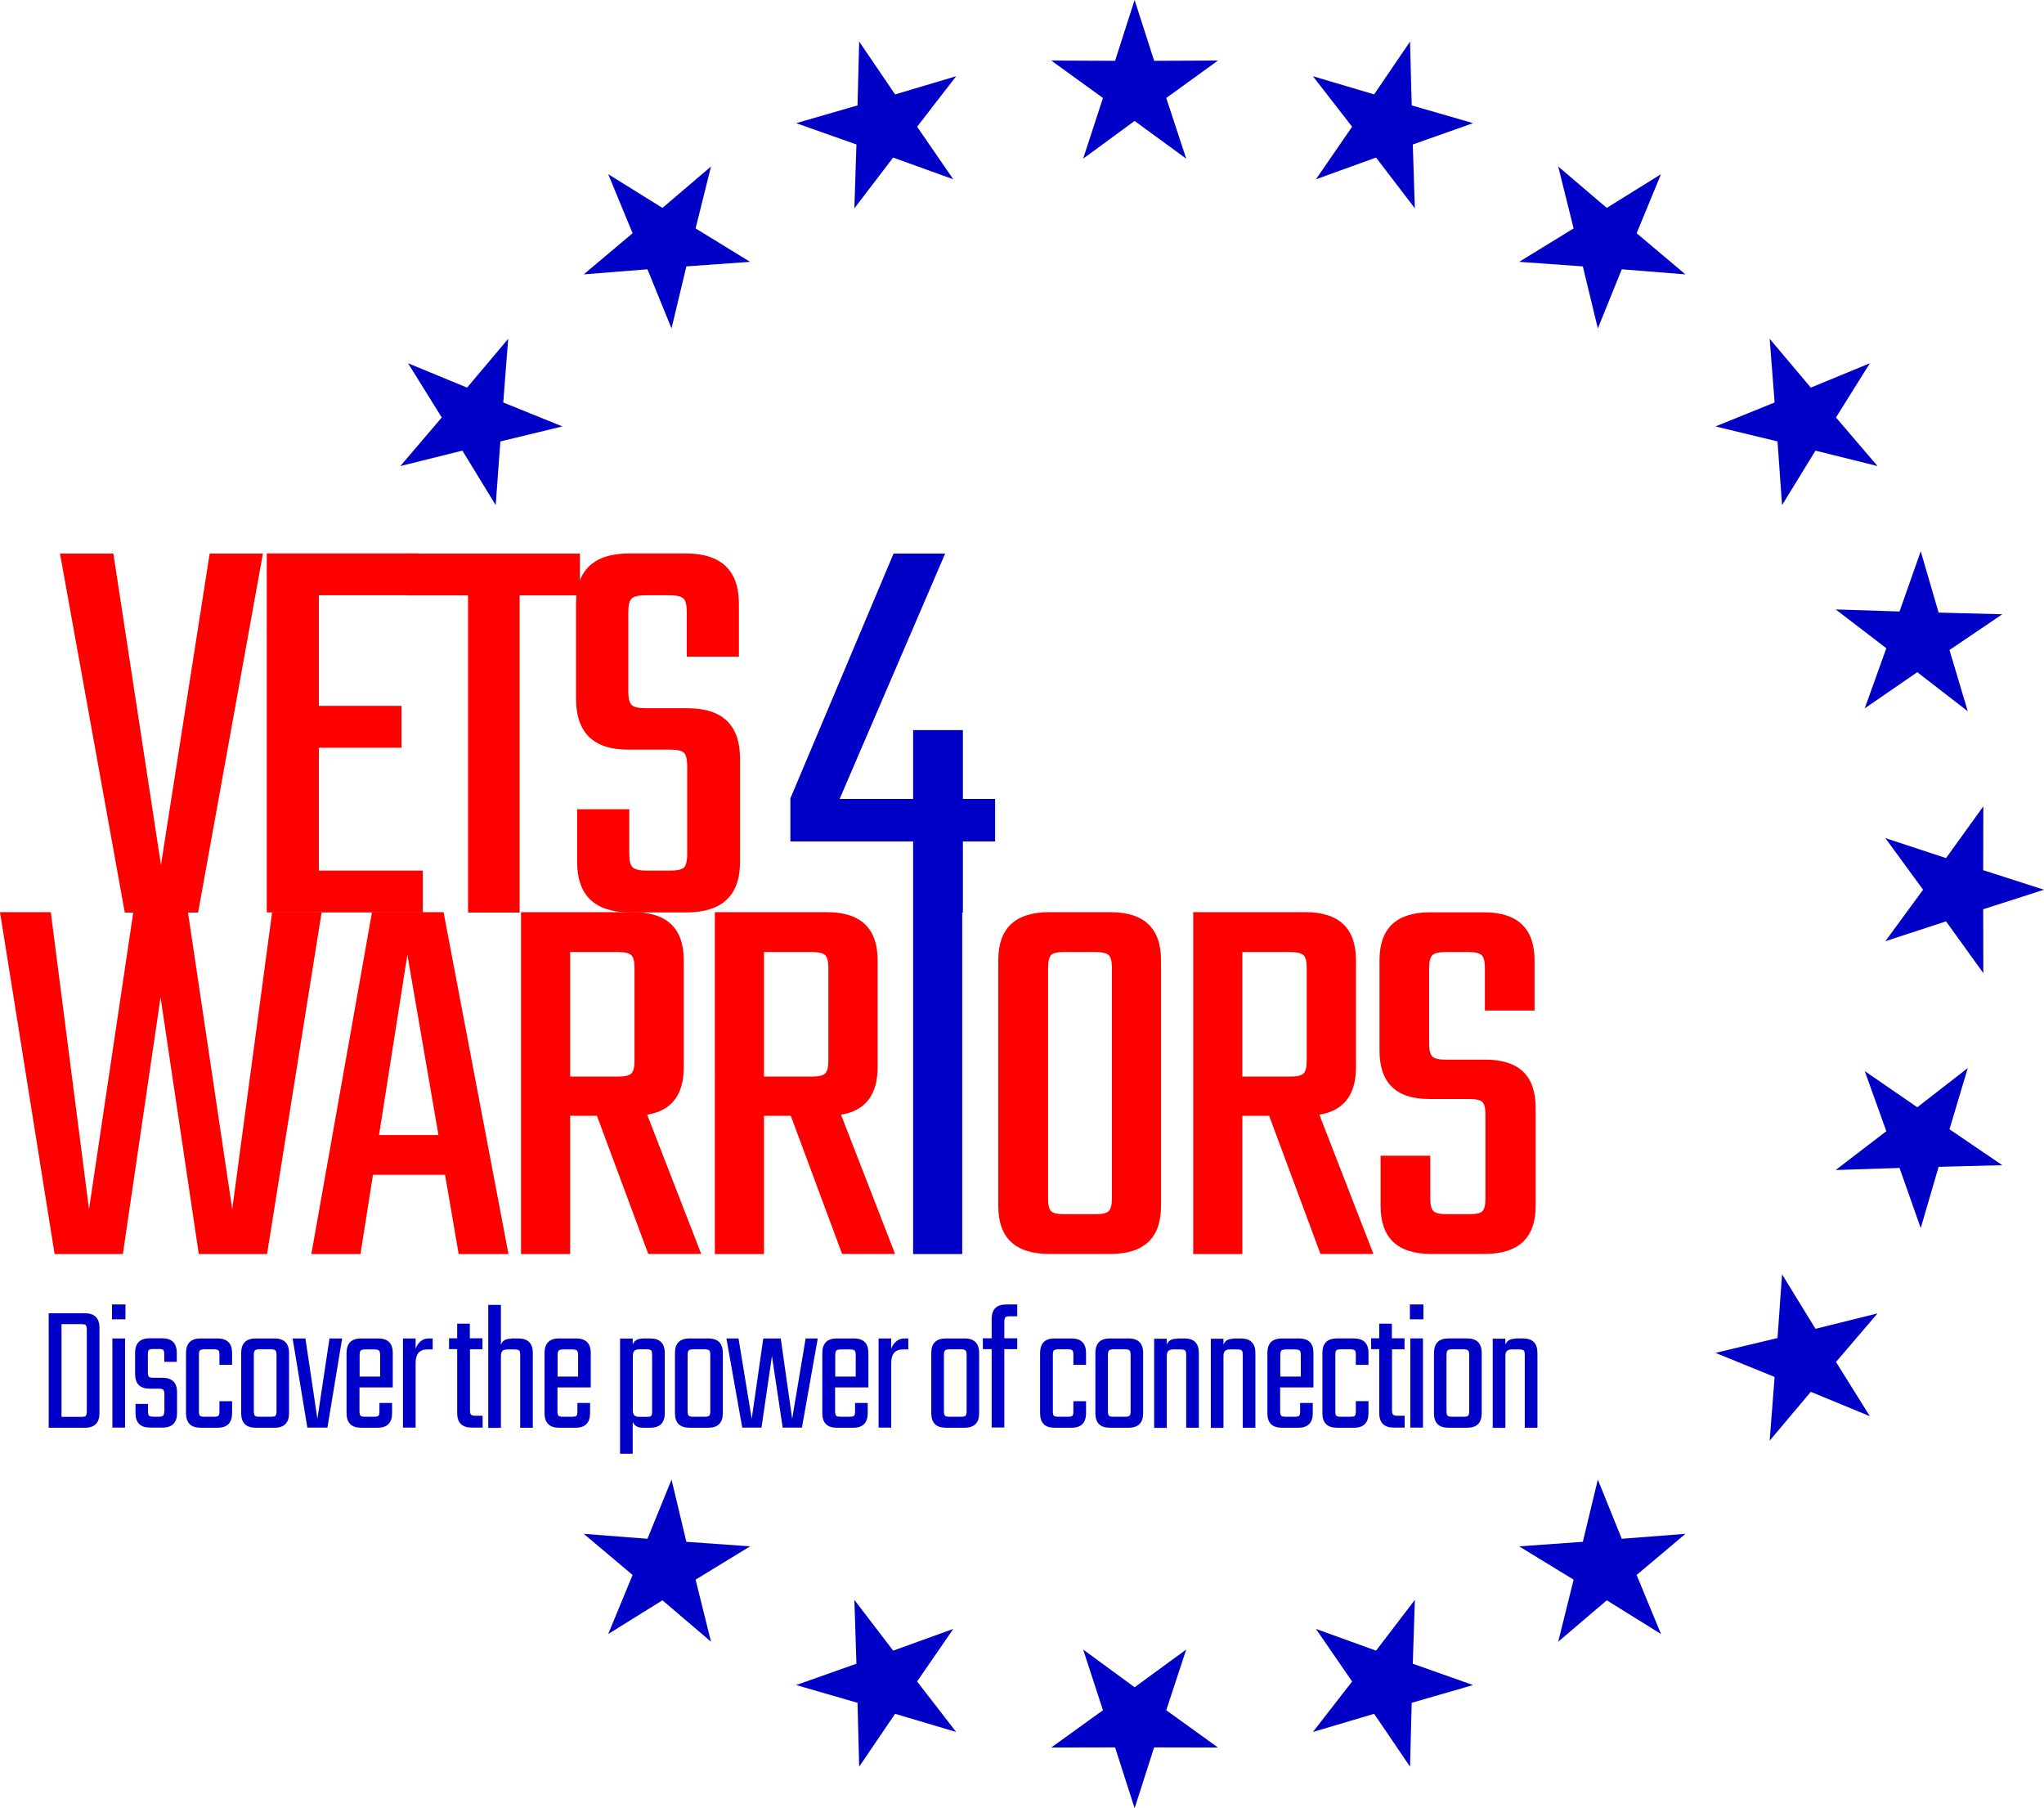
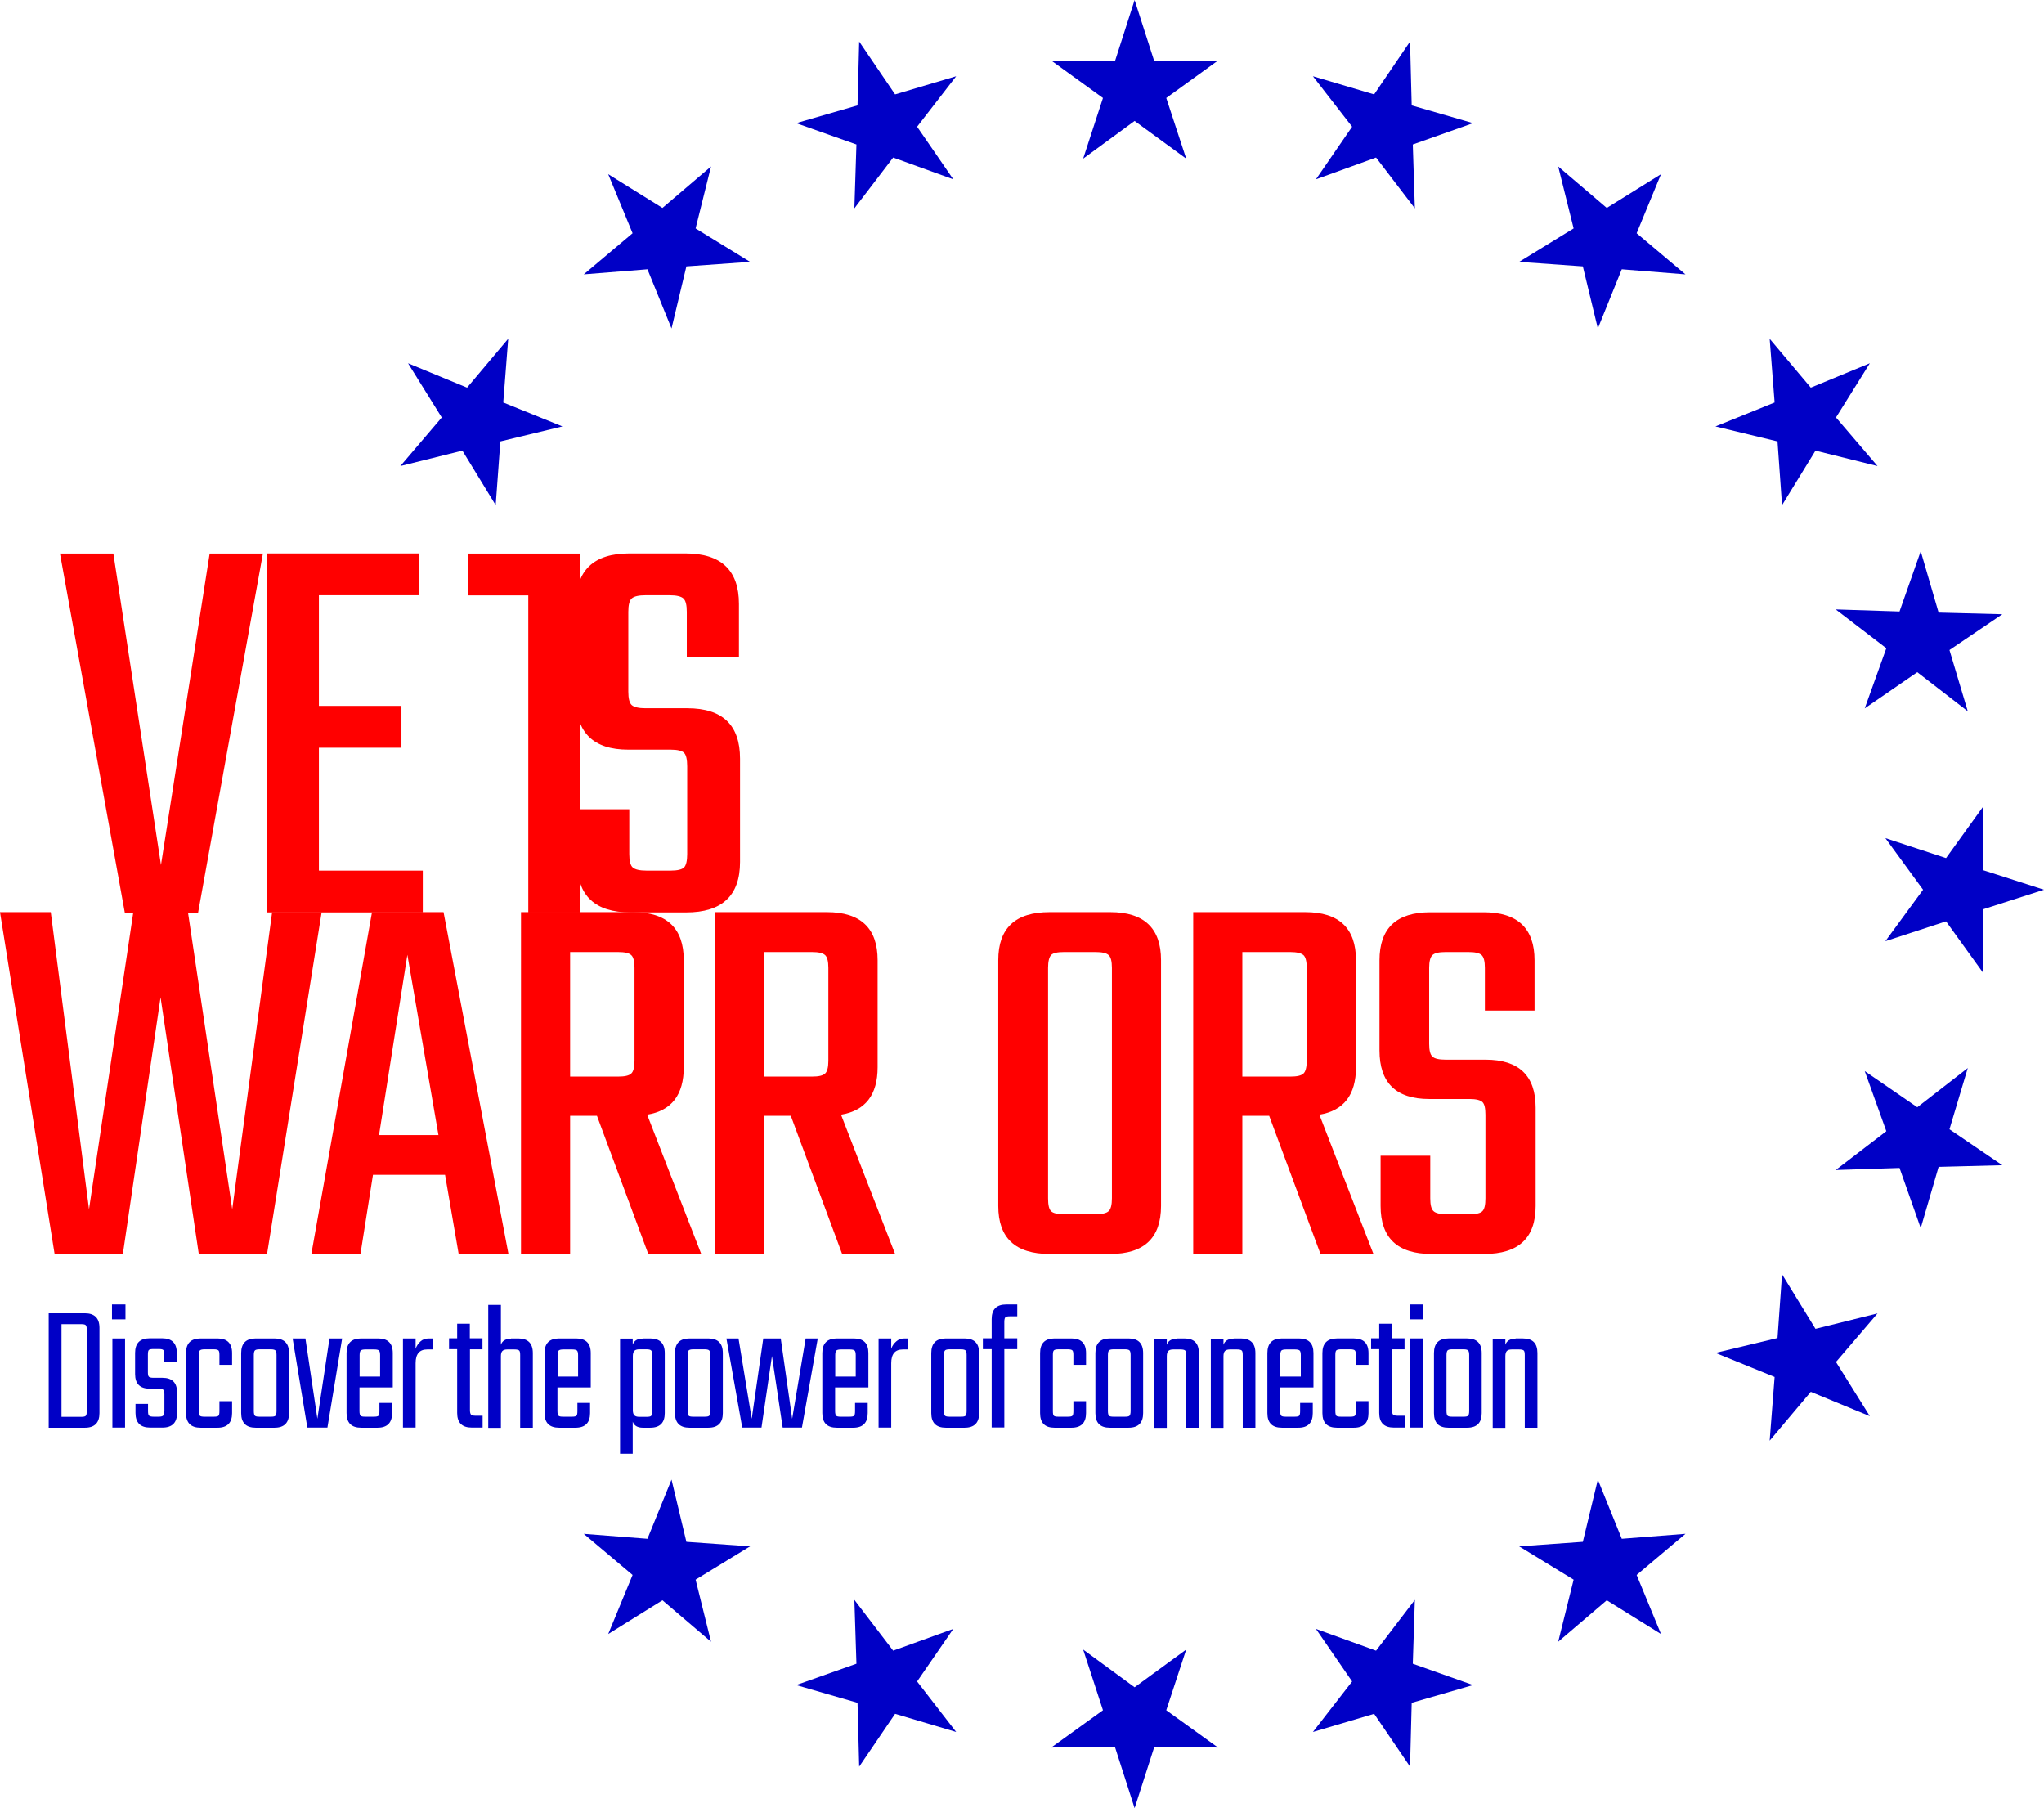
<svg xmlns="http://www.w3.org/2000/svg" id="Layer_1" data-name="Layer 1" viewBox="0 0 148.57 131.41">
  <title>Vets4Warriors</title>
  <defs>
    <style>.cls-1{fill:#0000c6}.cls-2{fill:red}</style>
  </defs>
  <path d="M15.23 40.23h3.88L14.4 66.32H9.07L4.36 40.23h3.88l3.46 22.63 3.54-22.63Zm7.96 23.04h7.54v3.04H19.39V40.22h11.04v3.04h-7.25v8.04h6v3.04h-6v8.92Z" class="cls-2" />
-   <path d="M42.15 40.23v3.04h-4.38v23.05h-3.75V43.27h-4.38v-3.04h12.5Z" class="cls-2" />
+   <path d="M42.15 40.23v3.04v23.05h-3.75V43.27h-4.38v-3.04h12.5Z" class="cls-2" />
  <path d="M49.95 62.07v-6.38c0-.5-.08-.83-.23-.98-.15-.15-.48-.23-.98-.23h-3.08c-2.53 0-3.79-1.24-3.79-3.71v-6.88c0-2.45 1.29-3.67 3.88-3.67h4.08c2.58 0 3.88 1.22 3.88 3.67v3.83h-3.79v-3.25c0-.5-.08-.83-.25-.98-.17-.15-.5-.23-1-.23h-1.75c-.5 0-.83.08-1 .23-.17.15-.25.48-.25.98v5.79c0 .5.08.83.25.98.17.15.5.23 1 .23h3.04c2.56 0 3.83 1.22 3.83 3.67v7.5c0 2.45-1.31 3.67-3.92 3.67h-4.04c-2.58 0-3.88-1.22-3.88-3.67v-3.83h3.79v3.25c0 .5.08.83.25.98.17.15.5.23 1 .23h1.75c.5 0 .83-.08.98-.23.15-.15.23-.48.23-.98Z" class="cls-2" />
  <path d="M3.54 95.44h2.63c.7 0 1.06.35 1.06 1.06v6.2c0 .7-.35 1.06-1.06 1.06H3.54v-8.31Zm2.77 7.11v-5.91c0-.18-.03-.29-.08-.34-.05-.05-.16-.07-.33-.07H4.47v6.74H5.9c.17 0 .28-.02.33-.07.05-.05.08-.16.08-.34Zm1.83-6.67V94.8h.98v1.08h-.98Zm.95 7.87h-.92v-6.48h.92v6.48Zm2.86-1.19v-1.23c0-.17-.03-.28-.08-.33-.05-.05-.16-.08-.33-.08h-.66c-.7 0-1.06-.35-1.06-1.06v-1.54c0-.7.35-1.06 1.06-1.06h.91c.7 0 1.06.35 1.06 1.06v.65h-.91v-.52c0-.18-.02-.29-.07-.34-.05-.05-.16-.07-.34-.07h-.37c-.18 0-.29.02-.34.07-.05.05-.07.16-.07.34v1.27c0 .17.02.28.07.33.05.05.16.08.34.08h.65c.7 0 1.06.35 1.06 1.06v1.5c0 .7-.35 1.06-1.06 1.06h-.9c-.7 0-1.06-.35-1.06-1.06v-.66h.91v.52c0 .17.02.28.07.33.05.05.16.08.34.08h.36c.17 0 .28-.03.33-.08.05-.05.08-.17.08-.33Zm4.92-3.37h-.92v-.72c0-.17-.02-.28-.07-.33-.05-.05-.16-.08-.34-.08h-.67c-.18 0-.29.03-.34.08-.05.05-.07.17-.07.33v4.08c0 .18.02.29.07.34.05.05.16.07.34.07h.67c.18 0 .29-.02.34-.07.05-.05.07-.16.07-.34v-.72h.92v.87c0 .7-.35 1.06-1.06 1.06h-1.23c-.7 0-1.06-.35-1.06-1.06v-4.37c0-.7.35-1.06 1.06-1.06h1.23c.7 0 1.06.35 1.06 1.06v.87Zm1.72-1.92h1.36c.7 0 1.06.35 1.06 1.06v4.37c0 .7-.35 1.06-1.06 1.06h-1.36c-.7 0-1.06-.35-1.06-1.06v-4.37c0-.7.35-1.06 1.06-1.06Zm1.51 5.28v-4.08c0-.17-.03-.28-.08-.33-.05-.05-.17-.08-.33-.08h-.83c-.17 0-.28.03-.33.08-.05.05-.08.17-.08.33v4.08c0 .18.03.29.08.34.05.05.16.07.33.07h.83c.17 0 .28-.02.33-.07.05-.05.08-.16.08-.34Zm2.1-5.28.87 5.84.88-5.84h.92l-1.07 6.48h-1.46l-1.07-6.48h.92Zm4.06 0h1.23c.7 0 1.06.35 1.06 1.06v2.5h-2.42v1.72c0 .18.03.29.08.34.05.05.16.07.33.07h.63c.18 0 .29-.02.34-.07.05-.05.07-.16.07-.34v-.59h.92v.74c0 .7-.35 1.06-1.06 1.06h-1.19c-.7 0-1.06-.35-1.06-1.06v-4.37c0-.7.35-1.06 1.06-1.06Zm-.13 2.77h1.5v-1.56c0-.17-.03-.28-.08-.33-.05-.05-.16-.08-.33-.08h-.67c-.17 0-.28.03-.33.08-.05.05-.08.17-.08.33v1.56Zm5.04-2.77h.28v.8h-.4c-.56 0-.84.33-.84 1v4.68h-.92v-6.48h.92v.75c.07-.21.19-.38.35-.53.16-.15.37-.22.61-.22Zm3.91.79h-.92v4.42c0 .17.03.28.08.33.05.05.17.08.33.08h.51v.86h-.79c-.7 0-1.06-.35-1.06-1.06v-4.64h-.59v-.79h.59V96.2h.92v1.06h.92v.79Zm2.06-.79h.53c.7 0 1.06.35 1.06 1.06v5.43h-.92v-5.28c0-.17-.02-.28-.07-.33-.05-.05-.16-.08-.34-.08h-.53c-.16 0-.28.04-.35.11-.07.07-.11.2-.11.38v5.21h-.92v-8.94h.92v2.9c.1-.29.34-.44.74-.44Zm3.51 0h1.23c.7 0 1.06.35 1.06 1.06v2.5h-2.42v1.72c0 .18.03.29.08.34.05.05.16.07.33.07h.63c.18 0 .29-.02.34-.07.05-.05.07-.16.07-.34v-.59h.92v.74c0 .7-.35 1.06-1.06 1.06h-1.19c-.7 0-1.06-.35-1.06-1.06v-4.37c0-.7.35-1.06 1.06-1.06Zm-.13 2.77h1.5v-1.56c0-.17-.03-.28-.08-.33-.05-.05-.17-.08-.33-.08h-.67c-.17 0-.28.03-.33.08-.05.05-.08.17-.08.33v1.56Zm6.21-2.77h.53c.7 0 1.06.35 1.06 1.06v4.37c0 .7-.35 1.06-1.06 1.06h-.53c-.39 0-.64-.15-.74-.44v2.33h-.92v-8.37h.92v.44c.1-.29.34-.44.74-.44Zm.67 5.28v-4.08c0-.17-.02-.28-.07-.33-.05-.05-.16-.08-.34-.08h-.53c-.16 0-.28.04-.35.11s-.11.2-.11.38v3.94c0 .18.04.3.11.37s.19.11.35.11h.53c.18 0 .29-.02.34-.07.05-.05.07-.16.07-.34Zm2.72-5.28h1.36c.7 0 1.06.35 1.06 1.06v4.37c0 .7-.35 1.06-1.06 1.06h-1.36c-.7 0-1.06-.35-1.06-1.06v-4.37c0-.7.35-1.06 1.06-1.06Zm1.51 5.28v-4.08c0-.17-.03-.28-.08-.33-.05-.05-.16-.08-.33-.08h-.83c-.17 0-.28.03-.33.08-.05.05-.08.17-.08.33v4.08c0 .18.03.29.08.34.05.05.16.07.33.07h.83c.17 0 .28-.02.33-.07.05-.05.08-.16.08-.34Zm6.93-5.28h.88l-1.15 6.48h-1.4l-.78-5.2-.76 5.2h-1.4l-1.15-6.48h.88l.96 5.84.84-5.84h1.27l.83 5.84.98-5.84Zm2.27 0h1.23c.71 0 1.06.35 1.06 1.06v2.5H60.7v1.72c0 .18.03.29.08.34.05.05.16.07.33.07h.63c.18 0 .29-.02.34-.07.05-.05.07-.16.07-.34v-.59h.92v.74c0 .7-.35 1.06-1.05 1.06h-1.19c-.71 0-1.06-.35-1.06-1.06v-4.37c0-.7.35-1.06 1.06-1.06Zm-.13 2.77h1.5v-1.56c0-.17-.03-.28-.08-.33-.05-.05-.17-.08-.33-.08h-.67c-.17 0-.28.03-.33.08-.05.05-.08.17-.08.33v1.56Zm5.04-2.77h.28v.8h-.4c-.56 0-.84.33-.84 1v4.68h-.92v-6.48h.92v.75c.07-.21.19-.38.36-.53.16-.15.37-.22.61-.22Zm3.01 0h1.36c.7 0 1.06.35 1.06 1.06v4.37c0 .7-.35 1.06-1.06 1.06h-1.36c-.7 0-1.06-.35-1.06-1.06v-4.37c0-.7.35-1.06 1.06-1.06Zm1.51 5.28v-4.08c0-.17-.03-.28-.08-.33-.05-.05-.17-.08-.33-.08h-.83c-.17 0-.28.03-.33.08-.05.05-.08.17-.08.33v4.08c0 .18.03.29.08.34.05.05.17.07.33.07h.83c.17 0 .28-.02.33-.07.05-.05.08-.16.08-.34Zm3.67-6.89h-.52c-.17 0-.28.02-.33.07-.05.05-.08.16-.08.34v1.19h.94v.79H73v5.69h-.92v-5.69h-.64v-.79h.64v-1.4c0-.7.35-1.06 1.06-1.06h.8v.86Zm5.01 3.53h-.92v-.72c0-.17-.02-.28-.07-.33-.05-.05-.16-.08-.34-.08h-.67c-.18 0-.29.03-.34.08s-.07.17-.07.33v4.08c0 .18.02.29.07.34.05.05.16.07.34.07h.67c.18 0 .29-.02.34-.07s.07-.16.07-.34v-.72h.92v.87c0 .7-.35 1.06-1.06 1.06h-1.23c-.7 0-1.05-.35-1.05-1.06v-4.37c0-.7.35-1.06 1.05-1.06h1.23c.7 0 1.06.35 1.06 1.06v.87Zm1.73-1.92h1.36c.7 0 1.06.35 1.06 1.06v4.37c0 .7-.35 1.06-1.06 1.06h-1.36c-.7 0-1.05-.35-1.05-1.06v-4.37c0-.7.35-1.06 1.05-1.06Zm1.51 5.28v-4.08c0-.17-.03-.28-.08-.33-.05-.05-.16-.08-.33-.08h-.83c-.17 0-.28.03-.33.08-.05.05-.08.17-.08.33v4.08c0 .18.03.29.08.34.05.05.17.07.33.07h.83c.17 0 .28-.02.33-.07.05-.05.08-.16.08-.34Zm3.37-5.28h.54c.7 0 1.05.35 1.05 1.06v5.43h-.92v-5.28c0-.17-.02-.28-.07-.33-.05-.05-.16-.08-.34-.08h-.54c-.16 0-.28.04-.35.11-.07.07-.11.2-.11.38v5.21h-.92v-6.48h.92v.44c.1-.29.34-.44.74-.44Zm4.11 0h.53c.7 0 1.06.35 1.06 1.06v5.43h-.92v-5.28c0-.17-.02-.28-.07-.33s-.16-.08-.34-.08h-.53c-.16 0-.28.04-.35.11-.07.07-.11.2-.11.38v5.21h-.92v-6.48h.92v.44c.1-.29.34-.44.74-.44Zm3.52 0h1.23c.71 0 1.06.35 1.06 1.06v2.5h-2.42v1.72c0 .18.03.29.08.34.05.05.16.07.33.07h.63c.18 0 .29-.02.34-.07.05-.05.07-.16.07-.34v-.59h.92v.74c0 .7-.35 1.06-1.05 1.06h-1.19c-.71 0-1.06-.35-1.06-1.06v-4.37c0-.7.35-1.06 1.06-1.06Zm-.13 2.77h1.5v-1.56c0-.17-.03-.28-.08-.33-.05-.05-.17-.08-.33-.08h-.67c-.17 0-.28.03-.33.08s-.08.17-.08.33v1.56Zm6.42-.85h-.92v-.72c0-.17-.02-.28-.07-.33-.05-.05-.16-.08-.34-.08h-.67c-.18 0-.29.03-.34.08-.05.05-.07.17-.07.33v4.08c0 .18.03.29.07.34.05.05.16.07.34.07h.67c.18 0 .29-.02.34-.07.05-.05.07-.16.07-.34v-.72h.92v.87c0 .7-.35 1.06-1.06 1.06h-1.23c-.7 0-1.06-.35-1.06-1.06v-4.37c0-.7.35-1.06 1.06-1.06h1.23c.7 0 1.06.35 1.06 1.06v.87Zm2.63-1.13h-.92v4.42c0 .17.03.28.08.33.05.05.16.08.33.08h.51v.86h-.79c-.7 0-1.06-.35-1.06-1.06v-4.64h-.59v-.79h.59V96.2h.92v1.06h.92v.79Zm.38-2.18V94.8h.98v1.08h-.98Zm.95 7.87h-.92v-6.48h.92v6.48Zm1.85-6.48h1.36c.7 0 1.06.35 1.06 1.06v4.37c0 .7-.35 1.06-1.06 1.06h-1.36c-.7 0-1.05-.35-1.05-1.06v-4.37c0-.7.35-1.06 1.05-1.06Zm1.51 5.28v-4.08c0-.17-.03-.28-.08-.33s-.16-.08-.33-.08h-.83c-.17 0-.28.03-.33.08-.05.05-.08.17-.08.33v4.08c0 .18.03.29.08.34.05.05.17.07.33.07h.83c.17 0 .28-.02.33-.07.05-.05.08-.16.08-.34Zm3.37-5.28h.54c.7 0 1.05.35 1.05 1.06v5.43h-.92v-5.28c0-.17-.02-.28-.07-.33-.05-.05-.16-.08-.34-.08h-.54c-.16 0-.28.04-.35.11-.07.07-.11.2-.11.38v5.21h-.92v-6.48h.92v.44c.1-.29.34-.44.74-.44Z" class="cls-1" />
  <path d="M19.77 66.29h3.61l-3.97 24.85h-4.96l-2.78-18.66-2.74 18.66H3.97L0 66.29h3.69l2.78 21.59 3.22-21.59h3.97l3.22 21.59 2.9-21.59Zm13.57 24.85-.99-5.76h-5.24l-.91 5.76h-3.57l4.41-24.85h5.2l4.72 24.85h-3.61Zm-5.8-8.65h4.33l-2.26-13.1-2.06 13.1Zm13.9-1.39v10.04h-3.57V66.29h8.14c2.46 0 3.69 1.17 3.69 3.49v7.78c0 2.01-.89 3.16-2.66 3.45l3.93 10.12h-3.85l-3.73-10.04h-1.94Zm0-11.91v9.05h3.49c.48 0 .79-.07.95-.22.16-.14.24-.46.24-.93v-6.75c0-.48-.08-.79-.24-.93-.16-.15-.48-.22-.95-.22h-3.49ZM55.53 81.1v10.04h-3.57V66.29h8.14c2.46 0 3.69 1.17 3.69 3.49v7.78c0 2.01-.89 3.16-2.66 3.45l3.93 10.12h-3.85l-3.73-10.04h-1.94Zm0-11.91v9.05h3.49c.48 0 .79-.07.95-.22.16-.14.24-.46.24-.93v-6.75c0-.48-.08-.79-.24-.93-.16-.15-.48-.22-.95-.22h-3.49Z" class="cls-2" />
-   <path d="M69.99 58.06v-5h-3.62v5h-5.34l7.67-17.83h-3.75l-7.5 17.79v3.13h8.92v29.99h3.57V66.32h.05v-5.17h2.34v-3.09h-2.34z" class="cls-1" />
  <path d="M76.29 66.29h4.41c2.46 0 3.69 1.17 3.69 3.49v17.86c0 2.33-1.23 3.49-3.69 3.49h-4.41c-2.49 0-3.73-1.16-3.73-3.49V69.78c0-2.33 1.24-3.49 3.73-3.49Zm4.53 20.8V70.34c0-.48-.08-.79-.24-.93-.16-.15-.48-.22-.95-.22h-2.3c-.48 0-.79.07-.93.22s-.22.46-.22.93v16.75c0 .48.07.79.22.93.15.15.46.22.93.22h2.3c.48 0 .79-.07.95-.22.16-.14.24-.46.24-.93Zm9.48-5.99v10.04h-3.57V66.29h8.14c2.46 0 3.69 1.17 3.69 3.49v7.78c0 2.01-.89 3.16-2.66 3.45l3.93 10.12h-3.85l-3.73-10.04H90.3Zm0-11.91v9.05h3.49c.48 0 .79-.07.95-.22.16-.14.24-.46.24-.93v-6.75c0-.48-.08-.79-.24-.93s-.48-.22-.95-.22H90.3Zm17.67 17.9v-6.07c0-.48-.07-.79-.22-.93s-.46-.22-.93-.22h-2.94c-2.41 0-3.61-1.18-3.61-3.53v-6.55c0-2.33 1.23-3.49 3.69-3.49h3.89c2.46 0 3.69 1.17 3.69 3.49v3.65h-3.61v-3.1c0-.48-.08-.79-.24-.93-.16-.15-.48-.22-.95-.22h-1.67c-.48 0-.79.07-.95.22-.16.15-.24.46-.24.93v5.52c0 .48.08.79.24.93.16.15.48.22.95.22h2.9c2.43 0 3.65 1.16 3.65 3.49v7.14c0 2.33-1.24 3.49-3.73 3.49h-3.85c-2.46 0-3.69-1.16-3.69-3.49v-3.65h3.61v3.1c0 .48.08.79.24.93.16.15.48.22.95.22h1.67c.48 0 .79-.07.93-.22.15-.14.22-.46.22-.93Z" class="cls-2" />
  <path d="m82.47 0 1.42 4.42 4.64-.02-3.76 2.72 1.45 4.41-3.75-2.74-3.74 2.74 1.44-4.41-3.76-2.72 4.64.02L82.47 0zm38.26 12.66-1.77 4.29 3.55 2.99-4.63-.37-1.74 4.3-1.09-4.51-4.63-.33 3.96-2.43-1.12-4.5 3.53 3.01 3.94-2.45zm-76.52 0 1.77 4.29-3.55 2.99 4.63-.37 1.75 4.3 1.08-4.51 4.63-.33-3.96-2.43 1.12-4.5-3.53 3.01-3.94-2.45zm58.28-9.64.12 4.64 4.46 1.29-4.38 1.55.15 4.64-2.82-3.69-4.37 1.58 2.63-3.82-2.85-3.67 4.45 1.32 2.61-3.84zm-40.04 0-.12 4.64-4.46 1.29 4.38 1.55-.15 4.64 2.82-3.69 4.37 1.58-2.63-3.82 2.84-3.67-4.44 1.32-2.61-3.84zm20.02 128.39-1.42-4.42-4.64.01 3.76-2.71-1.44-4.41 3.74 2.74 3.75-2.74-1.45 4.41 3.76 2.71-4.64-.01-1.42 4.42zm-38.26-12.66 1.77-4.29-3.55-2.99 4.63.36 1.75-4.3 1.08 4.52 4.63.33-3.96 2.42 1.12 4.51-3.53-3.01-3.94 2.45zm76.52 0-1.77-4.29 3.55-2.99-4.63.36-1.74-4.3-1.09 4.52-4.63.33 3.96 2.42-1.12 4.51 3.53-3.01 3.94 2.45zm-58.28 9.64-.12-4.64-4.46-1.29 4.38-1.55-.15-4.64 2.82 3.69 4.37-1.58-2.63 3.82 2.84 3.67-4.44-1.32-2.61 3.84zm40.04 0 .12-4.64 4.46-1.29-4.38-1.55.15-4.64-2.82 3.69-4.37-1.58 2.63 3.82-2.85 3.67 4.45-1.32 2.61 3.84zm46.08-63.73-4.42 1.42.01 4.64-2.71-3.76-4.41 1.44 2.74-3.74-2.74-3.75 4.41 1.45 2.71-3.76-.01 4.64 4.42 1.42zm-12.66 38.26-4.29-1.77-2.99 3.55.36-4.63-4.3-1.75 4.51-1.08.33-4.63 2.43 3.96 4.51-1.12-3.02 3.53 2.46 3.94zm0-76.52-4.29 1.77-2.99-3.55.36 4.63-4.3 1.74 4.51 1.09.33 4.63 2.43-3.96 4.51 1.12-3.02-3.53 2.46-3.94zm9.63 58.28-4.63.12-1.3 4.45-1.54-4.37-4.64.15 3.68-2.82-1.57-4.37 3.82 2.63 3.67-2.85-1.33 4.45 3.84 2.61zm0-40.04-4.63-.12-1.3-4.46-1.54 4.38-4.64-.15 3.68 2.82-1.57 4.37 3.82-2.63 3.67 2.84-1.33-4.45 3.84-2.6zM29.66 26.4l4.29 1.77 2.99-3.55-.36 4.63 4.3 1.74-4.51 1.09-.34 4.63-2.42-3.96-4.51 1.12 3.01-3.53-2.45-3.94z" class="cls-1" />
</svg>